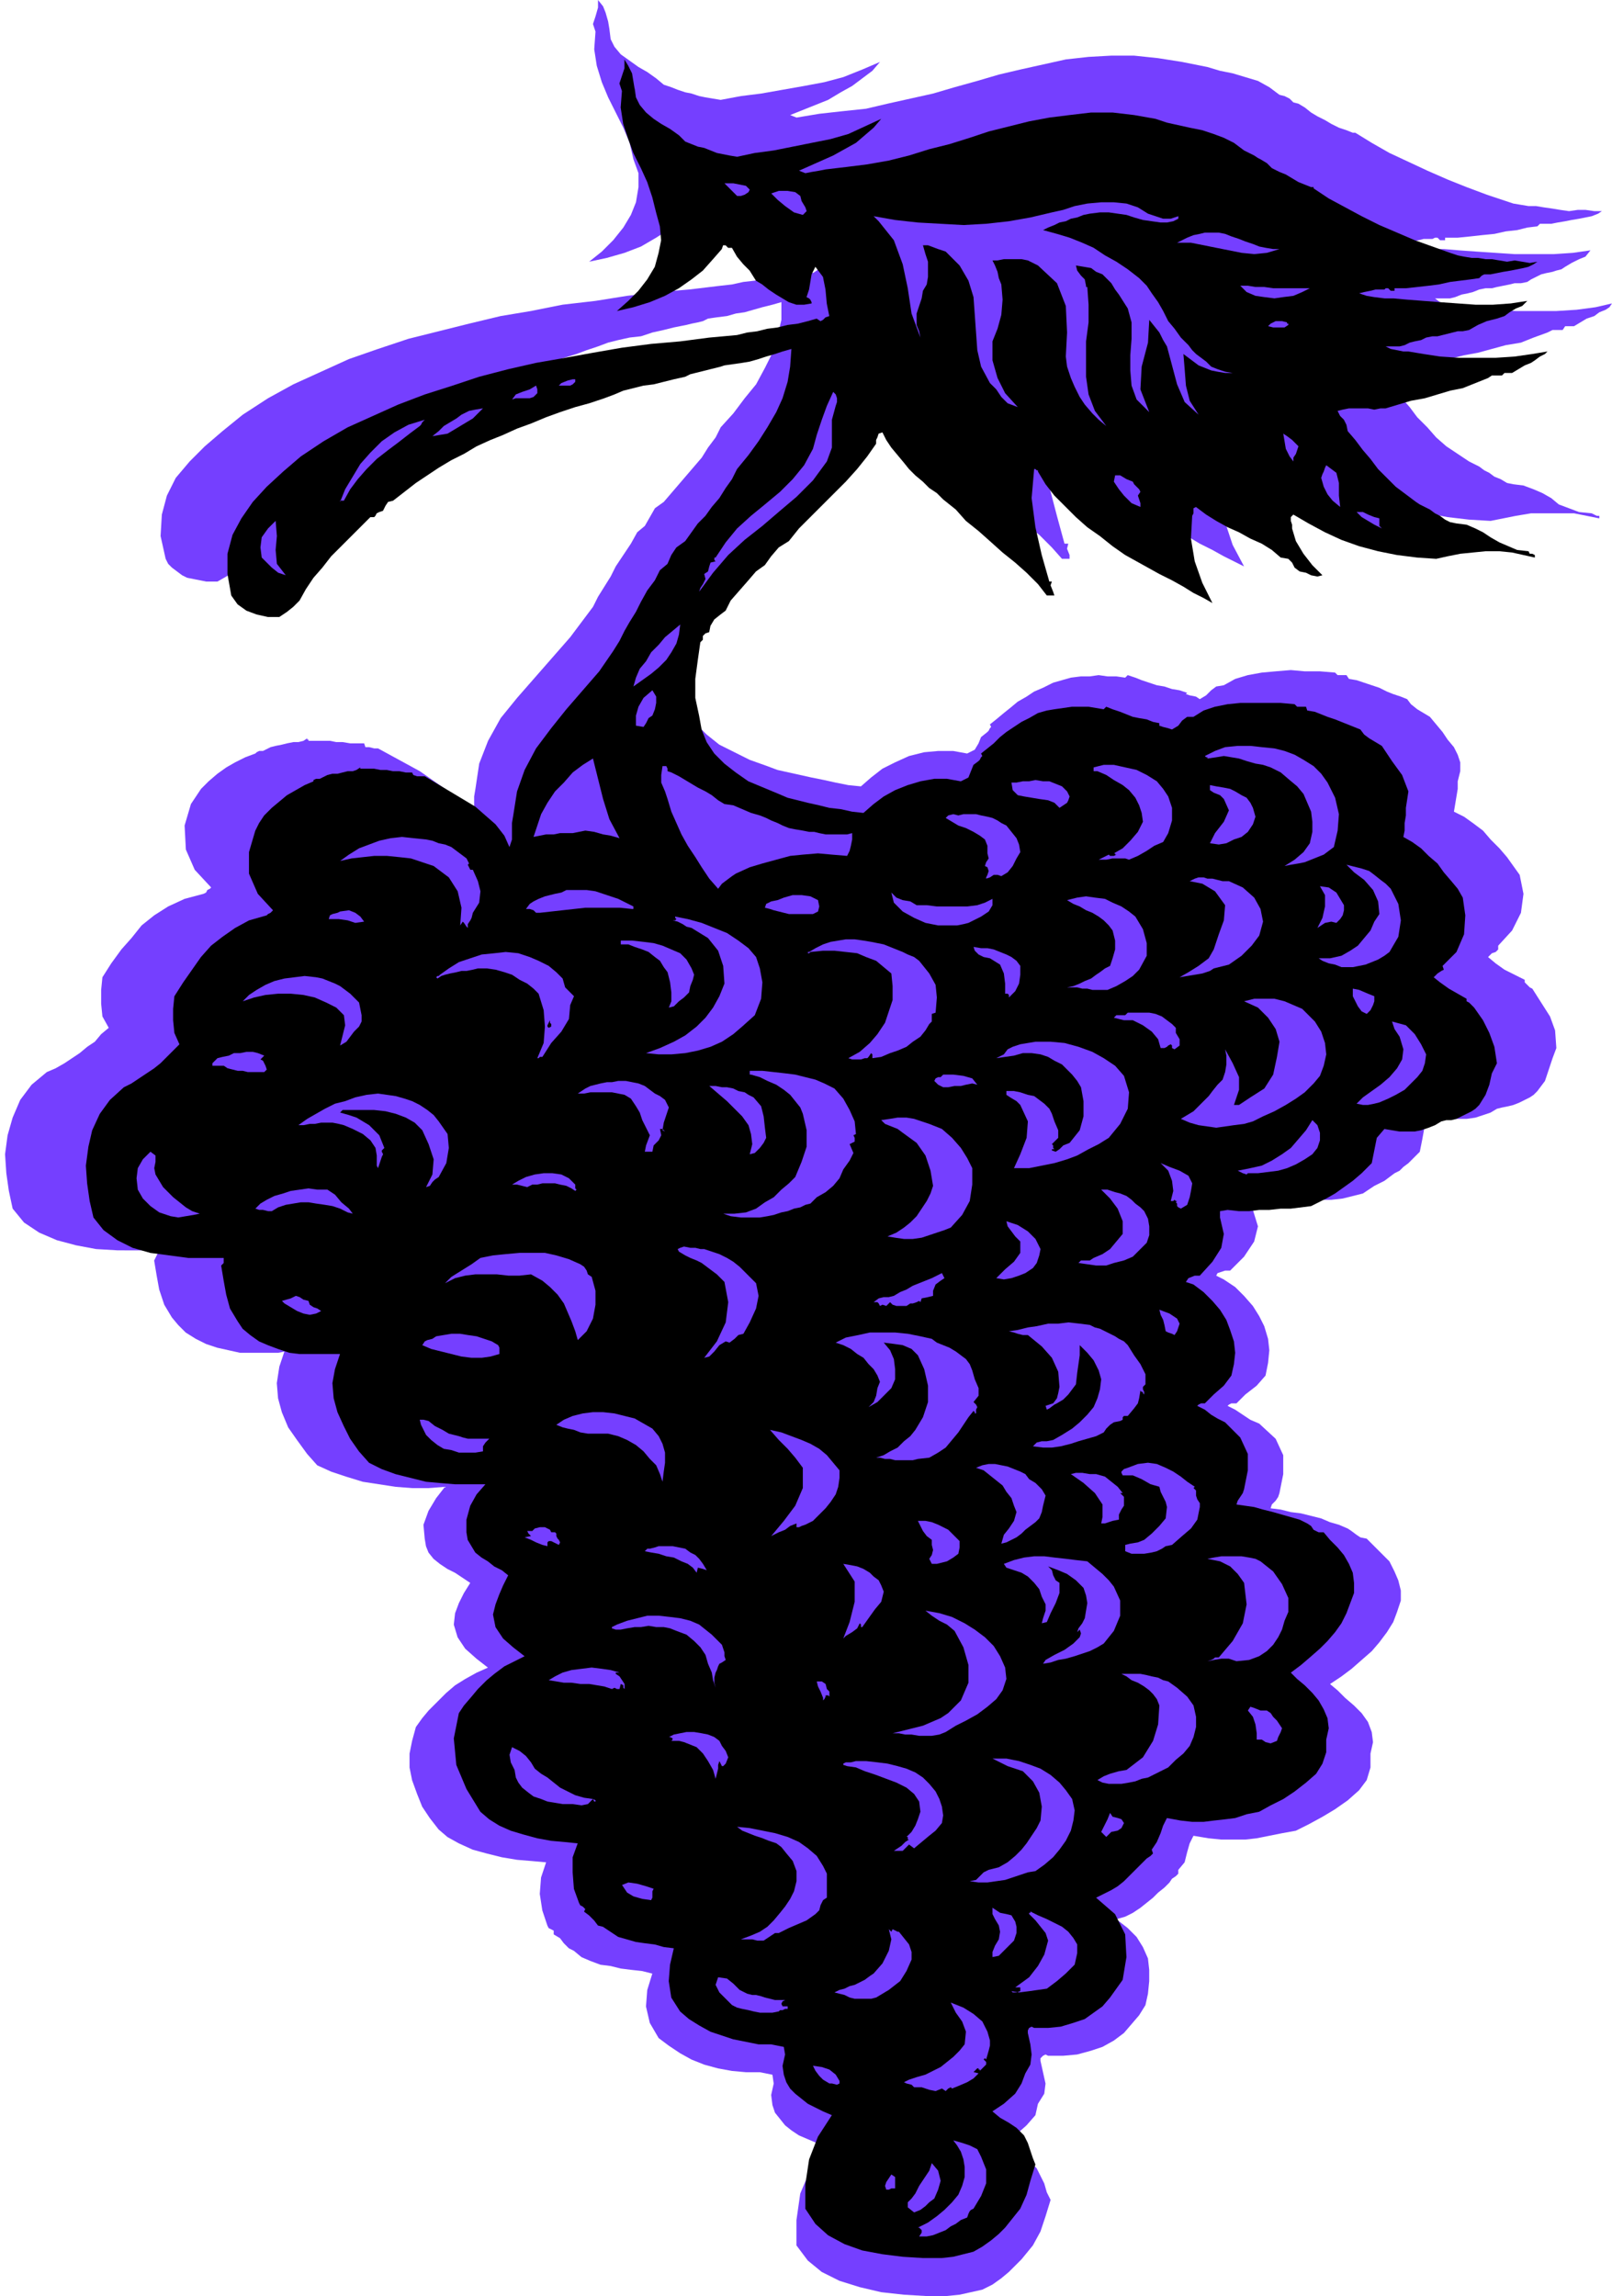
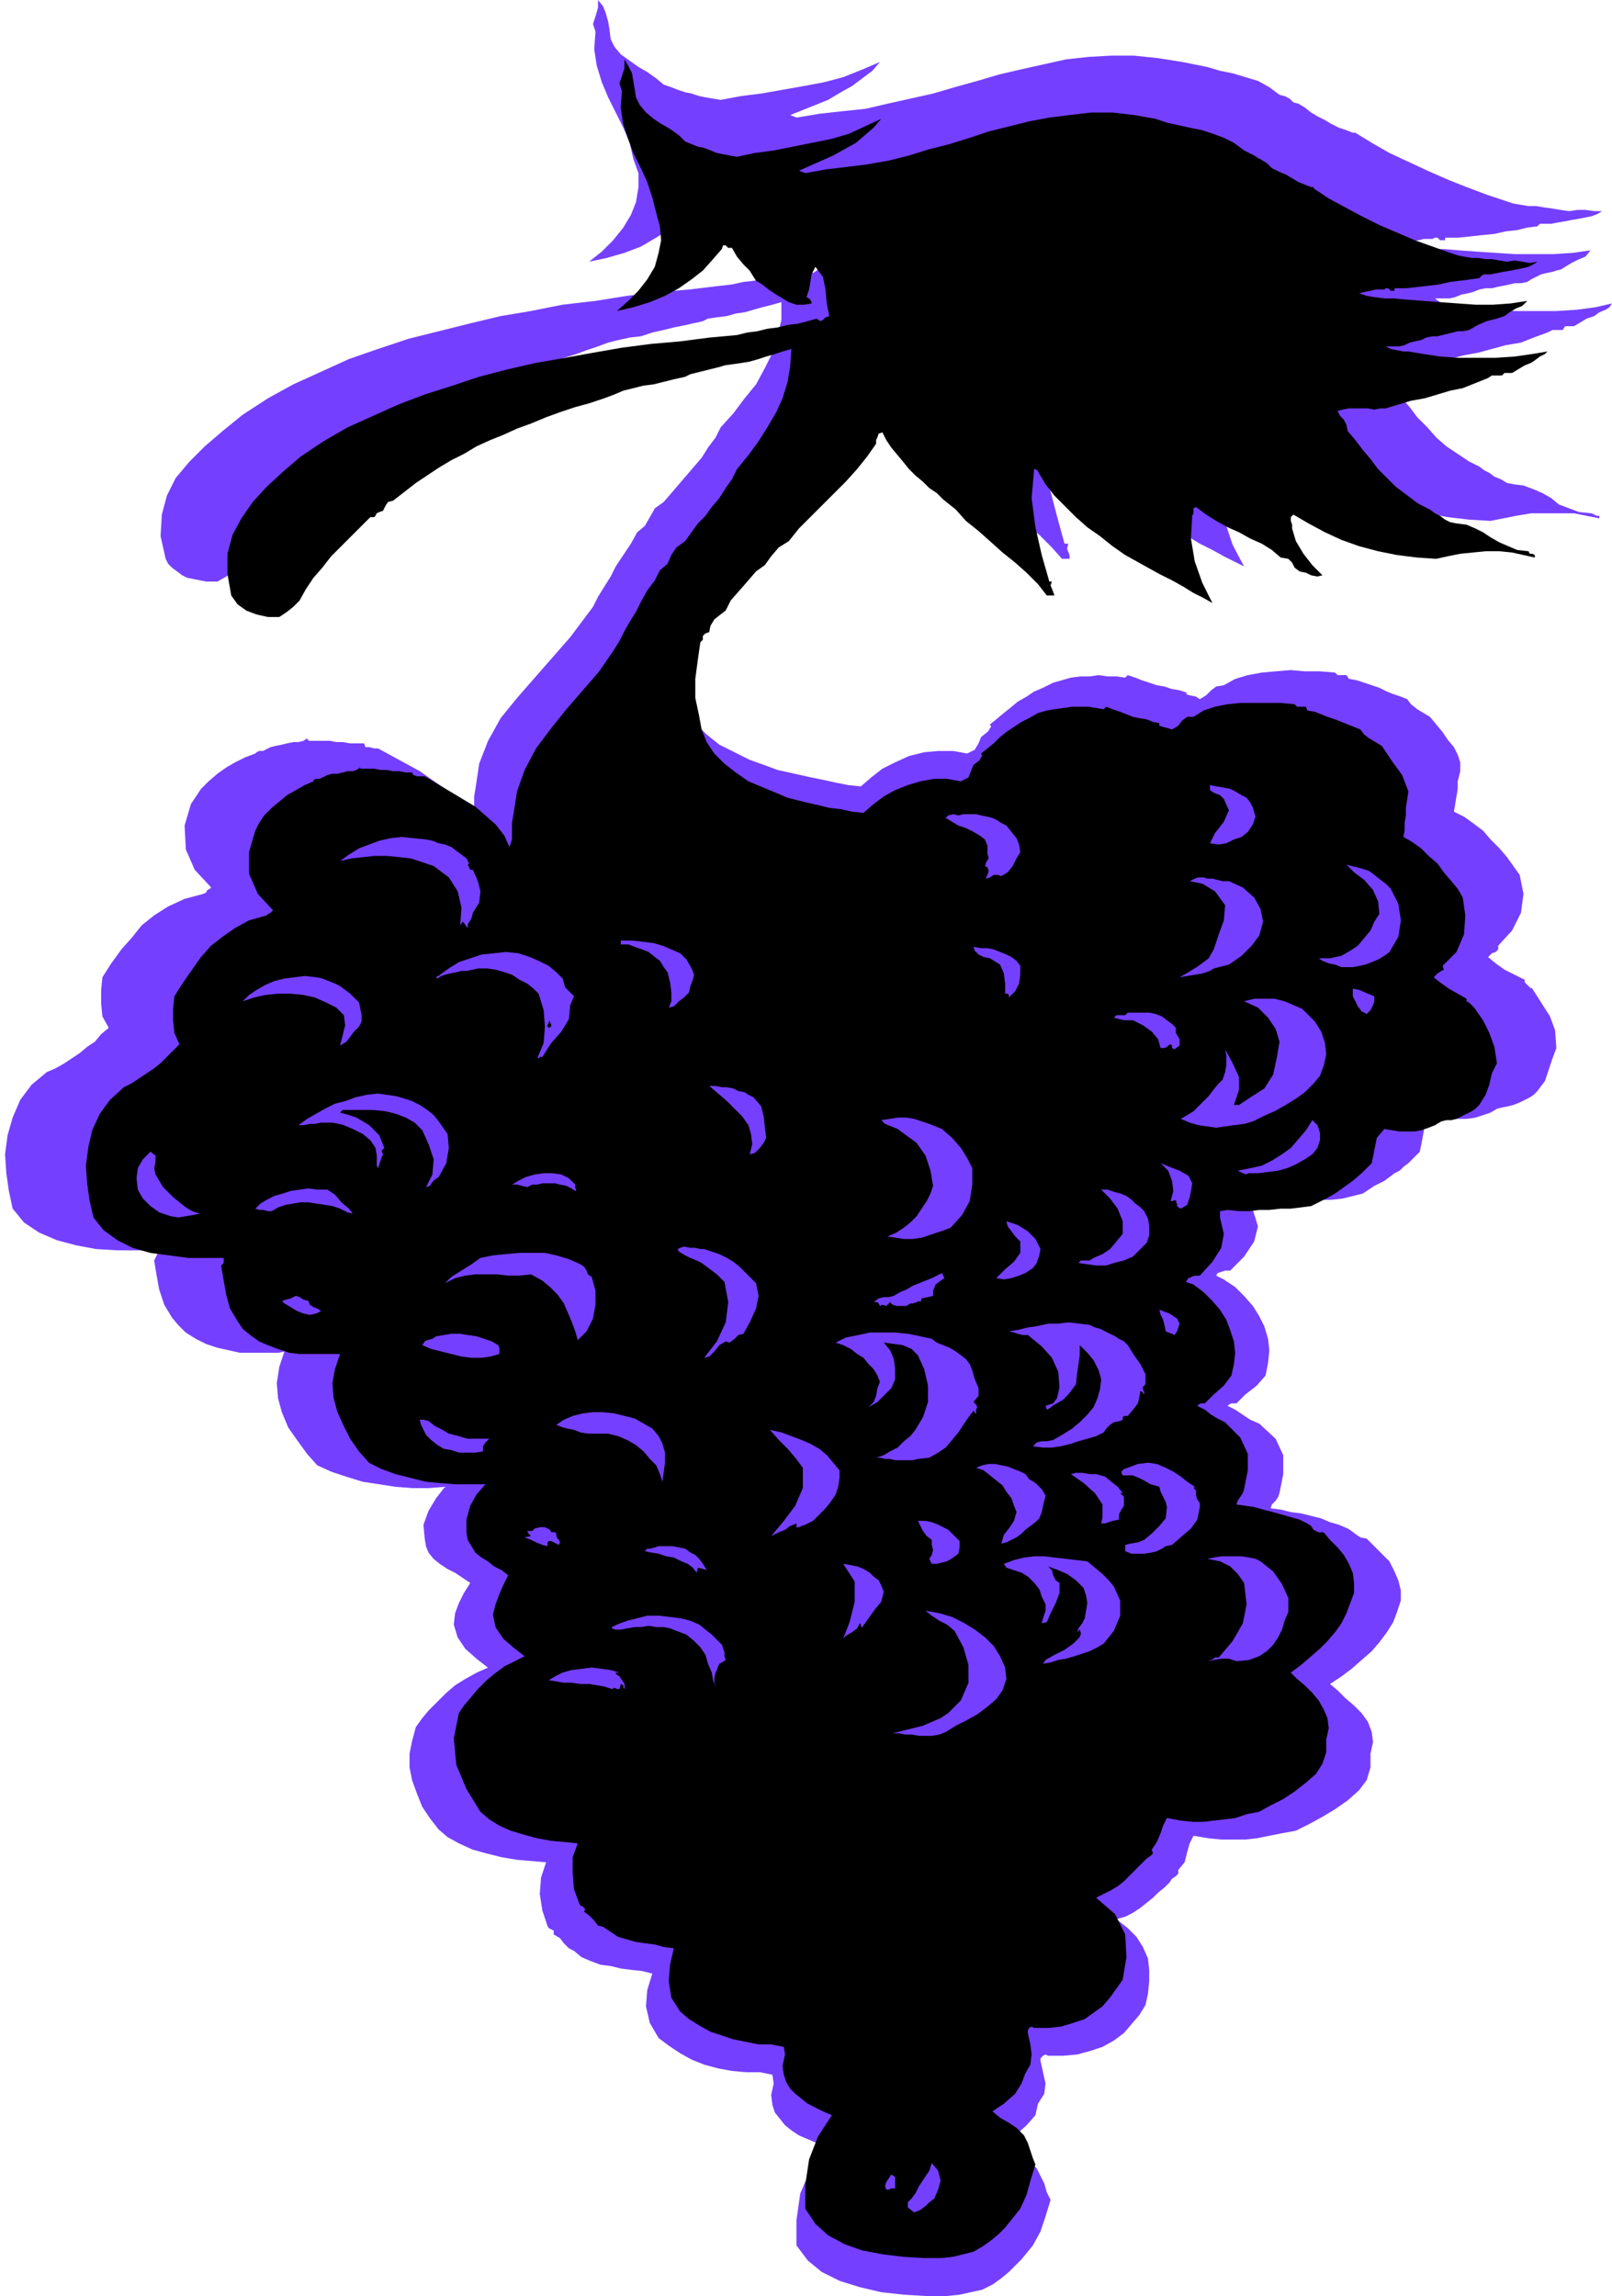
<svg xmlns="http://www.w3.org/2000/svg" width="122.4" height="1.816in" fill-rule="evenodd" stroke-linecap="round" preserveAspectRatio="none" viewBox="0 0 1275 1816">
  <style>.pen1{stroke:none}.brush2{fill:#753fff}.brush3{fill:#000}</style>
  <path d="m482 23 1 8 3 6 5 6 7 5 7 5 7 4 7 5 6 5 6 2 5 2 6 2 5 1 6 2 5 1 6 1 6 1 16-3 16-2 17-3 17-3 16-3 15-4 15-6 14-6-6 7-8 6-8 6-9 5-10 6-10 4-10 4-10 4 5 2 6-1 6-1 6-1 18-2 19-2 17-4 18-4 18-4 17-5 18-5 17-5 17-4 18-4 18-4 18-2 18-1h18l19 2 19 3 10 2 10 2 10 3 10 2 10 3 10 3 9 5 8 6 4 1 4 2 3 3 4 1 5 3 5 4 5 3 6 3 5 3 6 3 6 2 5 2h2l13 8 14 8 15 7 15 7 16 7 15 6 16 6 15 5 6 2 6 1 6 1h6l6 1 7 1 6 1 7 1 7-1h6l7 1h6l-3 2-5 2-5 1-5 1-6 1-5 1-6 1-5 1h-9l-2 2-8 1-8 2-9 1-9 2-10 1-9 1-10 1h-10v2h-4l-1-1-1-1h-2l-2 1h-7l-4 1-5 1-5 1 3 1 3 1 4 1 4 1 3 1h13l12 1 14 1 15 1 15 1h31l15-1 14-2-4 5-5 2-6 3-5 3-3 2-4 1-3 1-5 1-4 1-4 2-4 2-3 2-5 1h-5l-4 1-5 1-5 1-4 1h-5l-5 1-5 2-4 1-5 1-5 2-4 1h-12l4 3 6 1h5l4 1 14 2 15 2 16 1h32l16-1 15-2 13-3-2 3-3 2-5 2-4 3-6 2-5 3-5 3h-7l-2 3h-8l-4 2-11 4-10 4-12 2-11 3-11 3-11 2-12 3-11 3-5 1h-27l-5 1-5 1 2 4 4 3 2 4 1 5 6 8 7 8 6 8 8 8 7 8 8 7 9 6 9 6 4 2 4 2 4 3 4 2 4 3 5 2 5 3 5 1 8 1 8 3 7 3 7 4 6 5 8 3 8 3 10 1 2 1 2 1h2v2l-10-2-10-2h-34l-12 2-10 2-10 2-17-1-17-2-16-3-16-5-16-5-15-6-14-7-13-8-2 3v2l1 3v3l4 11 6 10 7 10 9 8-4 1-5-1-5-2-5-1-5-3-3-4-3-4-6-1-8-6-9-5-9-4-10-5-10-4-10-5-10-5-8-7-2 2v3l-1 2-1 19 3 18 6 18 9 17-8-4-8-4-9-5-10-5-10-6-10-5-10-5-10-5-11-8-11-7-11-9-10-8-9-9-9-9-8-10-7-10h-1l-1-1h-1l-1-1-3 25 4 23 6 23 6 22h3l-1 4 2 5v3h-6l-8-9-10-10-10-8-10-9-11-8-11-9-10-9-9-9-5-4-6-5-6-4-6-5-6-5-6-5-6-5-5-5-5-6-5-7-4-6-4-6-3 1-1 2-1 3-1 3-7 11-9 10-10 10-10 10-10 10-11 10-9 9-9 10-9 5-6 7-6 8-7 5-7 8-8 8-7 8-5 9-5 3-5 4-4 5v6h-4l-1 2-1 4-2 2-3 15-2 15 1 16 3 14 1 11 5 11 6 9 9 9 10 8 12 6 12 6 14 5 8 3 9 2 9 2 9 2 10 2 9 2 10 2 10 1 8-7 9-7 10-5 11-5 12-3 11-1h12l11 2 6-3 3-5 2-5 5-4 1-1 1-2 1-1-1-2 5-4 6-5 5-4 6-5 7-4 6-4 7-3 8-4 7-2 7-2 8-1h7l7-1 7 1h7l7 1 1-1 1-1 6 2 5 2 6 2 6 2 6 1 6 2 6 1 6 2-1 1 3 1 5 1 3 2 5-3 4-4 4-3 6-1 9-5 10-3 11-2 11-1 12-1 11 1h12l12 1 2 2h7l2 3 6 1 6 2 6 2 6 2 6 3 5 2 6 2 5 2 3 4 5 4 5 3 5 3 5 6 5 6 4 6 5 6 3 6 2 6v7l-2 8v6l-1 6-1 6-1 6 8 4 7 5 8 6 6 7 7 7 6 7 5 7 5 7 3 15-2 15-7 14-11 12v3l-2 2-3 1-3 3 6 5 7 5 8 4 8 4v2l2 2 2 2 2 1 7 11 7 11 4 11 1 14-3 8-3 9-3 9-6 8-3 3-3 2-4 2-4 2-5 2-4 1-5 1-4 1-5 3-6 2-6 2-7 1h-13l-7-1-6-1-7 7-2 11-2 10-9 9-4 3-3 3-4 2-4 3-4 3-4 2-4 2-3 2-6 4-8 2-8 2-9 1h-9l-9 1h-9l-9 1h-9l-5-1h-9l-3 1-1 2 1 4 4 13-3 12-8 12-11 11h-4l-6 2-1 2 6 3 9 6 7 7 7 8 5 8 4 8 3 10 1 9-1 10-2 10-7 8-9 7-7 7h-4l-2 1-1 1 6 3 6 4 6 4 7 3 13 12 6 13v15l-3 15-1 3-2 3-3 3-1 3 8 1 8 2 8 1 8 2 8 2 7 3 7 2 7 3 3 2 4 3 3 2 5 1 6 6 6 6 6 6 4 8 3 7 2 8v8l-3 9-3 8-5 8-6 8-6 7-8 7-8 7-8 6-9 6 6 5 6 6 7 6 6 6 5 7 3 8 1 8-2 9v11l-3 10-6 8-9 8-10 7-10 6-11 6-10 5-11 2-10 2-10 2-9 1h-19l-10-1-12-2-3 6-2 7-2 8-5 6v3l-2 2-3 2-2 3-4 4-5 4-4 4-5 4-5 4-6 4-6 3-7 2 9 7 7 7 5 8 4 9 1 9v9l-1 10-2 9-5 8-6 7-6 7-8 6-9 5-9 3-11 3-11 1h-12l-2-1-2 1-2 2v2l2 9 2 9-1 8-5 8-2 9-7 8-9 8-11 7 7 4 7 4 8 5 6 6 3 6 3 6 2 7 3 6-4 13-4 12-6 11-9 11-5 5-5 5-6 5-7 5-8 4-9 2-9 2-10 1h-17l-17-1-18-2-17-4-16-5-14-7-11-9-9-12v-20l3-21 8-19 12-18-7-3-7-3-7-3-6-4-5-4-4-5-4-5-2-6-1-8 2-9-1-7-10-2h-11l-11-1-11-2-11-3-10-4-9-5-9-6-8-6-7-12-3-13 1-13 4-13-8-2-9-1-8-1-8-2-8-1-8-3-7-3-6-5-4-2-4-4-3-4-5-3v-3l-2-1-2-1-1-2-4-12-2-13 1-13 4-12-11-1-12-1-12-2-12-3-11-3-11-5-9-5-7-6-7-9-6-9-4-10-4-11-2-10v-11l2-10 3-11 5-7 5-6 7-7 7-7 7-6 8-5 9-5 9-4-9-7-9-8-6-9-3-10 1-9 3-8 4-8 5-8-6-4-6-4-6-3-6-4-5-4-4-5-2-5-1-6-1-11 4-11 6-10 7-9-13 1h-13l-13-1-13-2-13-2-13-4-12-4-11-5-8-9-8-11-7-10-5-12-3-11-1-12 2-13 4-12-5 1h-30l-9-2-9-2-9-3-8-4-8-5-6-6-5-6-6-10-4-12-2-11-2-12 1-2 1-2 1-2v-2H93l-17-1-16-3-15-4-14-6-12-8-9-11-3-14-2-14-1-15 2-15 4-14 6-14 9-12 12-10 7-3 7-4 6-4 6-4 6-5 6-4 5-6 6-5-5-9-1-10v-11l1-10 7-11 8-11 8-9 8-10 10-8 11-7 13-6 15-4 2-1 1-2 2-1 1-1-13-14-7-16-1-19 5-17 4-6 4-6 6-6 7-6 7-5 7-4 8-4 8-3 1-1 2-1h3l2-1 4-2 4-1 5-1 4-1 5-1h4l4-1 3-2v1h1v1h17l5 1h5l6 1h11l1 3h3l4 1h3l11 6 11 6 11 6 10 7 10 7 9 8 7 8 5 10 2-6v-14l1-6 3-20 7-18 10-18 13-16 14-16 14-16 14-16 12-16 6-8 4-8 5-8 5-8 4-8 6-9 6-9 5-9 6-5 4-7 4-7 7-5 6-7 6-7 6-7 6-7 6-7 5-8 6-8 4-8 10-11 9-12 9-11 7-13 6-12 4-13 3-13v-14l-7 2-8 2-7 2-7 2-7 1-7 2-8 1-7 1-4 2-4 1-5 1-4 1-5 1-5 1-4 1-4 1-9 2-9 3-9 1-9 2-8 2-8 3-9 3-8 3-13 4-13 3-13 4-12 5-13 4-12 4-12 5-12 5-11 5-12 6-11 6-10 6-11 6-10 7-10 7-9 7-5 1-3 3-2 4-3 1-2 1-1 2-1 1h-3l-9 8-9 9-8 8-9 8-8 9-7 9-6 9-6 10-5 5-6 4-7 4h-9l-5-1-5-1-5-1-4-2-4-3-4-3-3-3-2-4-4-18 1-17 4-15 7-14 11-13 12-12 14-12 16-13 20-13 20-11 22-10 22-10 23-8 24-8 24-6 24-6 25-6 24-4 25-5 26-3 25-4 25-3 24-2 25-3 9-1 9-2 9-1 9-2 9-1 9-2 8-1 8-2 3 2 3-2 2-2 3-1-2-10-1-11-2-11-7-9-3 6-1 7-1 7-2 6 2 1 1 1 1 2v1l-7 1h-6l-7-2-5-3-6-4-6-4-5-4-6-3-6-8-5-6-6-6-5-7h-3l-2-2h-2l-1 3-8 9-9 8-11 8-11 7-12 7-13 5-14 4-14 3 10-8 9-9 8-10 6-10 4-10 2-12v-11l-4-11-3-13-5-12-6-12-6-12-5-12-4-13-2-13 1-14-2-6 2-6 2-7V0l4 5 2 5 2 7 1 6z" class="pen1 brush2" />
  <path d="m502 70 1 7 3 6 5 6 6 5 6 4 7 4 7 5 5 5 5 2 5 2 5 1 5 2 5 2 5 1 5 1 6 1 14-3 15-2 15-3 15-3 15-3 14-4 13-6 13-6-6 7-7 6-7 6-9 5-9 5-9 4-9 4-9 4 5 2 5-1 6-1 5-1 17-2 16-2 17-3 16-4 16-5 16-4 16-5 15-5 16-4 16-4 16-3 16-2 17-2h17l17 2 17 3 9 3 9 2 9 2 10 2 9 3 8 3 8 4 8 6 4 2 4 2 3 2 2 1 5 3 4 4 6 3 5 2 5 3 5 3 5 2 5 2h2v1l12 8 13 7 13 7 14 7 14 6 14 6 14 5 14 5 6 2 5 1 6 1h5l6 1h5l6 1 6 1 6-1 6 1 6 1 6-1-3 2-4 2-4 1-5 1-5 1-6 1-5 1-5 1h-5l-2 1-2 2-7 1-8 1-8 1-9 2-8 1-9 1-9 1h-9v2h-3l-1-1-1-1h-2l-1 1h-7l-4 1-5 1-4 1 6 2 6 1 8 1h7l11 1 13 1 13 1 14 1 14 1h14l14-1 13-2-4 4-5 2-5 3-4 3-6 2-8 2-7 3-7 4-5 1h-4l-4 1-4 1-4 1-4 1h-4l-5 1-4 2-5 1-4 1-4 2-4 1h-11l4 2 5 1 5 1h4l12 2 13 2 15 1h29l15-1 14-2 12-2-2 2-4 2-4 3-3 2-5 2-5 3-5 3h-6l-2 2h-8l-3 2-10 4-10 4-10 2-10 3-10 3-11 2-10 3-10 3h-4l-5 1-5-1h-15l-5 1-4 1 2 4 3 3 2 4 1 5 6 7 6 8 6 7 6 8 7 7 7 7 8 6 8 6 3 2 4 2 4 2 4 3 4 2 4 3 4 2 5 1 8 1 7 3 6 3 6 4 7 4 7 3 7 3 9 1 1 2h2l2 1v2l-9-2-9-2-10-1h-11l-10 1-10 1-10 2-9 2-15-1-16-2-15-3-15-4-14-5-13-6-13-7-12-7-2 2v3l1 3v3l3 10 6 10 7 9 8 8-4 1-5-1-4-2-5-1-4-3-2-4-3-3-6-1-7-6-8-5-9-4-9-5-9-4-9-5-8-5-8-6-2 1v4l-1 2-1 18 3 18 6 17 8 16-7-4-8-4-8-5-9-5-10-5-9-5-9-5-9-5-10-7-10-8-10-7-9-8-9-9-8-8-7-9-6-10v-1h-1l-1-1h-1l-2 23 3 23 5 22 6 21h2l-1 3 2 5 1 3h-6l-7-9-9-9-9-8-10-8-10-9-9-8-10-8-8-9-5-4-5-4-5-5-6-4-5-5-6-5-5-5-4-5-5-6-5-6-4-6-3-6-3 1-1 3-1 2v3l-7 10-8 10-9 10-9 9-10 10-9 9-9 9-8 10-8 5-6 7-5 7-7 5-6 7-7 8-7 8-4 8-4 3-5 4-3 5-1 5-3 1-2 2v3l-2 2-2 14-2 15v15l3 14 2 11 4 10 6 9 8 8 9 7 10 7 12 5 12 5 7 3 8 2 8 2 9 2 8 2 9 1 9 2 9 1 8-7 8-6 9-5 10-4 10-3 11-2h10l11 2 6-3 2-5 2-5 4-3 1-1 1-2 1-1-1-2 5-4 5-4 5-5 5-4 6-4 6-4 6-3 7-4 7-2 6-1 7-1 7-1h13l6 1 6 1 1-1 1-1 5 2 6 2 5 2 5 2 5 1 6 1 5 2 5 1v2l3 1 4 1 3 1 5-3 3-4 4-3h5l8-5 9-3 10-2 10-1h32l11 1 2 2h7l1 3 6 1 5 2 5 2 6 2 5 2 5 2 5 2 5 2 3 4 4 3 5 3 5 3 8 12 8 11 5 13-2 13v6l-1 6v6l-1 5 7 4 7 5 6 6 7 6 5 7 6 7 5 6 4 7 2 14-1 15-6 14-11 11 1 3-2 1-3 2-3 3 5 4 7 5 7 4 7 4v2l2 1 2 2 2 2 7 10 5 10 4 11 2 13-4 8-2 9-3 8-5 8-3 3-3 2-4 2-4 2-4 2-4 1h-4l-4 1-5 3-5 2-6 2-5 1h-12l-6-1-6-1-6 7-2 10-2 10-8 8-7 6-7 5-7 5-7 4-6 3-6 3-8 1-8 1h-8l-9 1h-8l-8 1h-8l-9-1-6 1v5l3 13-2 11-7 11-10 11h-4l-5 2-2 3 6 2 8 6 7 7 6 7 5 8 3 8 3 9 1 9-1 9-2 9-6 8-8 7-7 7h-3l-2 1-1 1 6 3 5 4 5 3 6 3 12 12 6 13v13l-3 15-1 3-2 3-2 3-1 3 7 1 7 1 7 2 8 2 7 2 7 2 7 2 6 3 3 2 2 3 4 2h4l5 6 6 6 5 6 4 7 3 7 1 8v8l-3 8-3 8-4 8-5 7-6 7-6 6-8 7-7 6-8 6 5 5 6 5 6 6 5 6 4 7 3 7 1 8-2 9v10l-3 9-5 8-8 7-9 7-9 6-10 5-9 5-10 2-9 3-8 1-9 1-8 1h-9l-9-1-11-2-3 6-2 6-3 7-4 6 1 3-2 2-3 2-2 2-4 4-4 4-4 4-4 4-5 4-5 3-6 3-6 3 15 13 8 16 1 18-3 18-5 7-5 7-6 7-7 5-7 5-9 3-10 3-10 1h-11l-2-1-2 1-1 2v2l2 9 1 8-1 8-4 7-3 8-5 8-9 8-9 6 6 5 7 4 6 4 6 6 3 6 2 6 2 6 2 5-4 13-3 11-5 11-8 10-4 5-5 5-6 5-7 5-7 4-8 2-8 2-9 1h-15l-16-1-16-2-16-3-14-5-13-7-10-9-8-12v-19l3-20 7-18 11-17-7-3-6-3-6-3-5-4-5-4-4-4-3-5-2-6-1-7 2-9-1-6-10-2h-10l-10-2-10-2-9-3-9-3-9-5-8-5-7-6-7-11-2-13 1-13 3-13-8-1-7-2-8-1-7-1-7-2-7-2-6-4-6-4-4-1-3-4-4-4-4-3 1-2-2-2-2-1-1-2-4-11-1-13v-12l4-11-10-1-11-1-11-2-11-3-10-3-9-4-8-5-7-6-11-18-8-19-2-21 4-20 4-6 6-7 5-6 7-7 6-5 8-6 8-4 8-4-9-7-8-7-6-9-2-10 2-8 3-8 3-7 4-8-5-4-6-3-5-4-5-3-5-4-3-5-3-5-1-6v-10l3-11 5-9 7-8h-24l-12-1-11-1-12-3-12-3-11-4-10-5-8-9-7-10-5-10-5-11-3-11-1-12 2-11 4-12h-32l-8-1-9-3-8-3-7-3-7-5-6-5-4-6-6-10-3-11-2-11-2-12 1-1 1-1v-4h-28l-15-2-15-2-14-4-12-6-11-8-8-10-3-13-2-14-1-14 2-15 3-13 6-13 8-11 11-10 6-3 6-4 6-4 6-4 5-4 5-5 5-5 5-5-4-9-1-10v-9l1-10 7-11 7-10 7-10 8-9 9-7 10-7 11-6 14-4 1-1 2-1 1-1 1-1-12-13-7-16v-17l5-17 3-6 4-6 6-6 6-5 6-5 7-4 7-4 7-3v-1l2-1h3l2-1 4-2 4-1h4l4-1 4-1h4l3-1 3-2v1h11l5 1h5l5 1h5l5 1h5l1 2 3 1h6l10 6 10 6 10 6 10 6 8 7 8 7 7 9 4 9 2-6v-13l1-6 3-19 6-17 9-17 12-16 12-15 13-15 13-15 11-16 5-8 4-8 4-7 5-8 4-8 5-9 6-8 4-8 6-5 3-7 4-6 7-5 5-7 5-7 6-6 5-7 6-7 5-8 5-7 4-8 9-11 8-11 7-11 7-12 5-11 4-13 2-12 1-14-7 2-6 2-7 2-6 2-7 2-6 1-7 1-7 1-3 1-4 1-4 1-4 1-4 1-4 1-4 1-4 2-9 2-8 2-8 2-8 1-8 2-8 2-7 3-8 3-12 4-11 3-12 4-11 4-12 5-11 4-11 5-10 4-11 5-10 6-10 5-10 6-9 6-9 6-9 7-9 7-4 1-2 3-2 4-3 1-2 1-1 2-1 1h-3l-8 8-8 8-8 8-7 7-7 9-7 8-6 9-5 9-5 5-5 4-6 4h-9l-9-2-8-3-7-5-5-7-3-17v-16l4-15 7-13 9-13 11-12 13-12 14-12 18-12 19-11 20-9 20-9 21-8 22-7 21-7 23-6 22-5 23-4 22-4 23-4 23-3 23-2 23-3 22-2 8-2 8-1 8-2 8-1 8-2 8-1 8-2 7-2 3 2 2-1 2-2 3-1-2-10-1-11-2-10-6-8-3 6-1 6-1 6-2 6 2 1 1 1 1 2v1l-6 1h-6l-6-2-5-3-5-3-6-4-5-4-5-3-5-8-5-5-5-6-4-7h-3l-2-2h-2l-1 3-7 8-8 9-9 7-10 7-11 6-12 5-13 4-13 3 9-8 8-8 7-9 6-10 3-11 2-10-1-11-3-11-3-12-4-12-5-11-6-12-4-11-4-12-2-13 1-13-2-6 2-6 2-6v-7l3 5 3 6 1 6 1 6z" class="pen1 brush3" />
-   <path d="M920 173h6l3-1 3-1v2l-4 2-5 1h-5l-7-1-7-1-7-2-6-2-7-1-7-1h-7l-8 1-5 1-5 2-5 1-4 2-5 1-4 2-5 2-4 2 11 3 10 3 10 4 9 4 9 6 9 5 9 6 9 7 6 6 4 6 5 7 4 7 4 8 5 6 5 7 6 6 3 4 3 3 4 3 4 3 4 4 5 2 6 2 6 1h-6l-6-1-5-1-5-2-5-2-4-3-4-3-4-3 1 12 1 13 3 12 7 11-11-10-6-14-4-15-4-15-3-5-3-6-4-5-4-5-1 18-5 19-1 18 7 18-10-10-4-11-1-12v-12l1-13v-13l-3-11-7-11-3-4-3-5-3-3-4-4-5-2-4-3-6-1-6-1 1 4 3 4 3 3 1 5v1h1l1 14v14l-2 15v28l2 14 5 13 9 12-6-5-5-5-6-7-4-6-4-8-3-7-3-9-1-8 1-19-1-21-7-18-15-14-4-2-4-2-5-1h-14l-5 1h-4l2 4 2 5 1 5 2 5 1 12-1 12-3 11-4 10v15l4 14 6 12 10 11-8-3-5-5-4-6-5-5-7-13-3-13-1-14-1-14-1-14-4-13-7-12-11-11-6-2-8-3h-4l2 7 2 6v12l-1 6-3 5-1 6-2 6-2 6v9l2 5 1 5-7-19-3-20-4-19-7-19-4-5-4-5-4-5-4-4 17 3 18 2 18 1 18 1 18-1 18-2 17-3 17-4 9-2 9-3 10-2 11-1h10l10 1 9 3 8 5 3 1 3 1 3 1 3 1zm-327-23-1 2-3 2-3 1h-3l-3-3-2-2-3-3-2-2h7l5 1 5 1 3 3zm40 5 1 4 3 5 1 3-3 3-7-2-7-5-6-5-5-5 6-2h7l6 1 4 3z" class="pen1 brush2" />
-   <path d="m1012 197-10 3-10 1-10-1-10-2-10-2-10-2-10-2h-11l4-2 4-2 5-2 5-1 4-1h11l5 1 5 2 6 2 5 2 6 2 5 2 5 1 6 1h5zm24 31-6 3-7 3-8 1-7 1-8-1-7-1-7-3-5-5h6l6 1h7l7 1h29zm-17 29-3 2h-9l-4-1 2-2 4-2h5l4 1v1h1v1zm-564 44v1l-2 2-2 1h-9l2-2 5-2 4-1h2v1zm-36 14h-11l-3 1 3-4 5-2 6-2 5-3 1 3v3l-3 3-3 1zm242 6-3 11v22l-4 11-11 15-13 13-13 11-14 12-14 11-13 12-12 14-11 15 1-3 2-3 2-4-1-4 3-2 1-4 1-3 4-1-1-1v-3 1h1l8-12 9-11 11-10 11-9 12-10 10-10 9-11 7-13 3-11 4-12 4-11 5-11 2 2 1 3v3l-1 3zm-279 2-4 4-4 4-5 3-5 3-5 3-5 3-6 1-6 1 5-4 4-4 5-3 5-3 4-3 6-3 5-1 6-1zm-50 14-8 6-9 7-8 6-9 7-8 8-7 8-6 8-5 9h-3v1l4-10 6-10 6-10 8-9 9-9 10-7 11-6 13-4-1 1-1 1-1 2-1 1zm695 16-1 3-1 3-2 3v3l-3-4-3-6-1-6-1-6 3 2 4 3 3 3 2 2zm33 48-6-5-4-5-3-6-2-7 1-3 1-2 1-3 1-2 8 6 2 8v10l1 9zm-158-12-2 3 1 3 1 3v3l-7-3-6-6-4-5-4-6 1-5h4l5 3 5 2 1 2 2 2 2 2 1 2zm189 21v6l2 2-6-3-5-3-5-3-4-4h5l4 2 5 2 4 1zm-873 2 1 12-1 11 1 11 7 9-6-2-5-4-4-4-4-4-1-8 1-8 5-7 6-6zm283 131 2-7 3-7 5-6 4-7 6-6 5-6 6-5 6-5-1 8-2 7-4 7-4 6-6 6-6 5-7 5-7 5zm15 23-3 2-2 4-2 3-6-1v-8l2-7 4-7 7-6 3 5v5l-1 5-2 5zm534 53 6 12 3 13-1 13-3 13-4 3-4 3-5 2-5 2-5 2-5 1-6 1-5 1 8-5 7-6 5-7 2-9v-8l-1-8-3-7-3-7-5-6-6-5-7-6-8-4-6-2-6-1-7-2-6-2-6-1-6-1-6 1-7 1v-1h-1l-1-1 8-4 8-3 10-1h10l9 1 10 1 8 2 8 3 7 4 8 5 6 6 5 7zm-560 44-7-2-6-1-7-2-7-1-5 1-5 1h-10l-5 1h-6l-5 1-5 1 3-9 3-9 5-9 6-9 7-7 7-8 8-6 8-5 4 16 4 16 5 16 8 15zm434-33 3 9v10l-3 10-4 7-7 3-6 4-7 4-7 3-3-1h-10l-5 1h-6l2-1 6-3 1 1h3l2-1h-1v-1h-1l7-4 6-6 6-7 4-8-1-7-2-6-3-6-5-6-5-4-7-4-6-4-7-3h-3v-3l8-2h8l9 2 9 2 8 4 8 5 5 6 4 6zm-393-19 6 3 5 3 5 3 5 3 6 3 5 3 5 4 5 3 7 1 7 3 7 3 7 2 5 2 4 2 5 2 4 2 5 2 5 1 6 1 5 1h4l4 1 5 1h17l4-1v5l-1 5-1 4-2 4-12-1-11-1-12 1-10 1-11 3-11 3-10 3-11 5-3 2-4 3-4 3-3 4-7-8-6-9-5-8-6-9-5-9-4-9-4-9-3-10-2-6-3-7v-6l1-7h3l1 2v2l3 1zm315 19-1 3-1 2-3 2-3 2-4-4-5-2-7-1-6-1-6-1-5-1-4-4-1-6h4l5-1h5l5-1 6 1h5l5 2 5 2 2 2 2 2 1 2 1 2z" class="pen1 brush2" />
  <path d="m991 639 2 7-2 6-4 6-5 4-6 2-6 3-6 1-7-1 4-8 7-9 4-9-4-9-3-3-5-2-3-2v-4l5 1 6 1 5 1 4 2 5 3 4 2 3 4 2 4zm-195 14 4 5 4 5 2 5 1 6-3 5-3 6-4 5-5 3-3-1h-3l-3 2-3 1v-1l1-2 1-3-1-3-2-1 1-3 2-3-1-4v-6l-2-5-4-3-5-3-6-3-6-2-5-3-5-3 2-2 4-1 4 1 4-1h10l4 1 5 1 4 1 4 2 3 2 4 2zm-425 30-1 1 1 2 1 2h2l4 9 2 8-1 9-5 8-1 4-1 2-2 3v3l-1-1-2-3-1-1-2 3 1-14-3-13-7-11-12-9-9-3-9-3-9-1-10-1h-10l-9 1-9 1-9 2 7-5 8-5 8-3 8-3 9-2 9-1 9 1 10 1 5 1 5 2 5 1 5 2 4 3 4 3 4 3 2 4zm729 20 6 12 2 13-2 13-7 12-4 3-5 3-5 2-5 2-5 1-5 1h-9l-5-2-5-1-5-2-3-2h9l9-2 7-4 6-4 5-6 5-6 3-7 4-6-1-10-4-9-7-8-8-6-6-6 4 1 8 2 6 2 4 3 5 4 4 3 4 4zm-128-6 11 5 9 8 5 9 2 10-3 11-6 8-8 8-10 7-4 1-4 1-4 1-3 2-6 2-6 1-6 1-6 1 7-4 8-5 8-6 4-7 4-12 4-11 1-12-8-11-5-3-5-3-5-1-5-1 4-2 3-1h4l3 1h4l4 1 4 1h5z" class="pen1 brush2" />
-   <path d="M1063 716v4l-1 4-2 3-3 3-4-1-5 1-3 2-3 2 4-8 2-9v-9l-4-7 7 1 6 4 3 5 3 5zm-562 1v2h-1l-10-1h-27l-9 1-9 1-9 1-9 1h-3l-2-2-3-1h-3l3-4 3-2 4-2 5-2 4-1 4-1 5-1 4-2h16l7 1 6 2 6 2 6 2 6 3 6 3zm224-1h8l8 1h24l8-1 6-2 6-3v5l-3 5-6 4-6 3-4 2-4 1-5 1h-15l-5-1-5-1-9-4-9-5-7-7-2-8 4 4 5 2 6 1 5 3zm-78-4 1 5-1 4-4 2h-19l-4-1-4-1-4-1-3-1-4-1 1-3 4-2 5-1 5-2 7-2h7l7 1 6 3zm251 13 6 10 3 11v10l-6 11-5 5-6 4-7 4-7 3h-12l-4-1h-4l-4-1h-8l5-1 5-2 4-2 5-2 4-3 3-2 4-3 4-2 2-6 2-7v-7l-2-8-3-4-4-4-4-3-5-3-5-2-5-3-5-2-5-3 8-2 7-1 7 1 8 1 6 3 7 3 6 4 5 4zm-610 4-7 1-6-2-7-1h-8l1-3 2-1 4-1 2-1 7-1 5 2 4 3 3 4zm313 37 2 11-1 13-5 13-10 9-7 6-9 6-9 4-10 3-10 2-11 1h-10l-10-1 11-4 11-5 9-5 9-7 7-7 6-8 5-9 4-10-1-14-4-12-8-10-13-8-4-1-3-2-4-2-4-1h2l1-1-1-1v-1l10 2 11 3 10 4 10 4 9 6 8 6 6 7 3 9zm126-6 8 10 5 9 1 10-1 12-3 1v6l-2 2-3 5-4 5-6 4-5 4-7 3-6 2-7 3-7 1v-3l-1-1-2 3-1 1h-2l-3 1h-7l-3-1 9-5 8-7 6-7 6-9 3-9 3-9v-11l-1-10-6-5-6-5-8-3-7-3-9-1-9-1h-9l-10 1-1 1h-1v-1h1l5-3 6-3 6-2 6-1 6-1h7l7 1 6 1 5 1 5 1 5 2 5 2 5 2 4 2 5 2 4 3z" class="pen1 brush2" />
  <path d="m547 766 2 5-1 4-2 5-1 5-4 4-4 3-4 4-4 1 2-5v-7l-1-8-2-8-3-4-3-5-4-3-5-4-5-2-6-2-5-2h-6v-3h9l9 1 8 1 7 2 7 3 7 3 5 5 4 7zm260-2v7l-1 7-3 6-5 5v-2l-1-1h-2v-8l-1-8-3-7-8-5-5-1-4-2-3-3-1-3 6 1h5l5 1 5 2 5 2 4 2 4 3 3 4zm-362 10 2 7 4 4 3 3-3 7-1 11-6 10-8 9-7 11h-2l-1 1h-1l5-12 1-13-1-13-4-13-4-4-5-4-6-3-6-4-6-2-7-2-7-1h-7l-4 1-5 1h-4l-4 1-5 1-4 1-3 1-3 2-1-1 1-1h1l1-1 7-5 8-5 9-3 9-3 10-1 9-1 10 1 9 3 7 3 8 4 6 5 5 5zm-161 19 1 5 1 5v5l-2 4-4 4-3 4-3 4-5 3 2-8 2-8-1-8-6-6-8-4-9-4-9-2-10-1h-10l-10 1-9 2-9 3 5-5 6-4 7-4 7-3 8-2 8-1 8-1 9 1 5 1 5 2 5 2 4 2 4 3 4 3 4 4 3 3zm803-5v4l-1 3-2 4-3 3-4-2-3-4-2-4-2-4v-6l5 1 7 3 5 2zm-47 20 5 8 3 9 1 9-2 9-3 8-5 6-7 7-7 5-8 5-9 5-9 4-8 4-7 2-8 1-7 1-7 1-7-1-7-1-7-2-7-3 5-3 5-3 4-4 4-4 4-4 3-4 4-5 4-4 2-6 1-6v-7l-1-5 6 11 5 11v10l-4 12h4l3-2 3-2 3-2 11-7 7-11 3-14 2-12-3-10-6-9-8-8-11-5 8-2h16l8 2 7 3 7 3 5 5 5 5zm-110 5v4l3 5v5l-4 3-2-1v-2l-1-1-2 1-1 1-2 1h-3l-2-7-5-6-7-5-8-4h-7l-4-1-4-1 2-2h7l2-2h17l5 1 5 2 4 3 4 3 3 3z" class="pen1 brush2" />
  <path d="m434 813-1-1v-1l1-2 1-2v2l1 1v2l-2 1z" class="pen1 brush3" />
-   <path d="m1128 834-1 7-2 6-4 5-5 5-5 5-7 4-6 3-7 3-4 1-5 1h-4l-5-1 5-5 7-5 7-5 7-6 6-7 4-7 1-8-3-10-2-3-2-3-1-3-1-3 11 3 7 7 5 8 4 8zm-239 17 4 13-1 13-6 12-9 11-8 5-8 4-9 5-8 3-10 3-10 2-10 2h-12l5-11 5-13 1-13-6-13-3-3-5-3-3-2v-3h6l5 1 6 2 5 1 4 3 4 3 4 4 2 4 2 6 3 7v6l-5 5 1 1v2l1 1h-2v1l3 1 3-2 3-3 5-2 8-10 3-11v-12l-2-11-3-5-4-5-4-4-4-4-6-3-5-3-6-2-7-1h-7l-7 2-7 1-7 1 6-3 3-4 4-2 6-2 12-2h12l11 1 11 3 11 4 9 5 9 6 7 8zm-680-16-1 1-1 1-1 1 2 1 1 2 1 2 1 3-2 2h-13l-4-1h-4l-4-1-4-1-3-2h-9v-2l4-4 4-1 5-1 4-2h5l5-1h5l4 1 5 2zm451 26 7 8 5 9 4 9 1 10-2 1 1 2v3l-4 2 3 7-3 6-5 7-3 7-5 6-6 5-7 4-5 5-4 1-4 2-5 1-5 2-5 1-6 2-5 1-6 1h-15l-8-1-6-2h9l9-1 8-3 7-5 7-4 6-6 6-5 5-5 5-12 4-12v-13l-3-13-2-5-4-5-4-5-5-4-6-4-7-3-6-3-7-2h-1v-3h10l9 1 9 1 8 1 8 2 8 2 7 3 8 4zm113-3-4-1-5 1-4 1h-5l-5 1h-4l-4-2-3-3 1-2 2-1h2l2-2h8l8 1 7 2 4 5zm-247 12 3 6-2 6-2 6-1 6 2 1-1-1-1-1h-2l1 5-2 4-4 4-1 5h-6l1-5 3-8-3-6-3-6-2-6-3-5-4-6-5-3-5-1-5-1h-17l-5 1h-5l3-2 3-2 4-2 4-1 4-1 5-1h4l5-1h6l5 1 5 1 5 2 4 3 4 3 4 2 4 3z" class="pen1 brush2" />
  <path d="m596 868 6 7 2 8 1 9 1 8-2 4-3 4-4 4-4 1 2-8-1-8-2-7-5-7-6-6-6-6-7-6-7-6h5l5 1h4l5 1 4 2 5 1 3 2 4 2zm-249 19 7 10 1 11-2 12-6 11-3 2-2 2-2 3-3 1 5-10 1-12-4-12-5-11-6-6-7-4-8-3-8-2-9-1h-25l-1 1-1 1 7 2 6 2 5 3 5 3 4 4 4 4 2 5 2 5-2 2v1l1 2-1 2-3 9-1-2v-8l-1-6-4-6-6-5-8-4-7-3-4-1-5-1h-9l-5 1h-4l-5 1h-4l7-5 7-4 7-4 8-4 8-2 8-3 9-2 9-1 7 1 7 1 7 2 6 2 6 3 6 4 5 4 4 5zm422 37v13l-2 13-6 11-9 10-5 2-6 2-6 2-6 2-7 1h-7l-7-1-6-1 7-3 6-4 5-4 5-5 4-6 4-6 3-6 2-6-2-12-4-12-7-10-11-8-4-3-5-2-5-2-3-3 7-1 6-1h7l6 1 6 2 6 2 5 2 5 2 8 7 7 8 5 8 4 8zm273-16-4 5-6 4-7 4-7 3-7 2-8 1-8 1h-8l-1 1-3-1-2-1-2-1 10-2 9-2 8-4 8-5 7-5 6-7 6-7 5-8 4 4 2 6v6l-2 6zm-919 21 3 5 3 5 4 4 4 4 5 4 5 4 5 3 6 2-5 1-6 1-6 1-6-1-9-3-7-5-6-6-4-7-1-9 1-8 4-7 6-6 4 3v5l-1 5 1 5zm820 7-1 6-1 5-2 6-5 3-2-1-1-1v-2l-1-1 1-1h-1l-1-1-1 1h-2l2-8-1-8-3-8-6-6 7 3 8 3 7 4 3 6zm-488 1v3l1 1-1 1-3-2-4-2-5-1-4-1h-10l-4 1h-4l-4 2-4-1-4-1h-4l5-3 6-3 7-2 7-1h7l7 1 6 3 5 5zm-179 19 3 4-4-1-6-3-6-2-6-1-7-1-6-1h-6l-6 1-6 1-6 2-5 3h-3l-4-1h-3l-3-1 4-4 5-3 6-3 7-2 6-2 7-1 7-1 7 1h8l6 4 5 6 6 5zm629 2 3 6 1 6v7l-2 6-5 5-6 6-7 3-8 2-6 2h-8l-7-1-7-1 2-2h7l3-2 7-3 6-4 5-6 5-6v-10l-4-10-6-8-7-7h5l6 2 4 1 5 2 4 3 3 3 4 3 3 3zm-82 30-1 5-2 6-3 4-6 4-5 2-6 2-6 1-6-1 7-7 7-6 5-7v-9l-4-4-3-4-3-4-1-4 9 3 8 5 6 6 4 8zm-225 27 2 10-2 10-5 11-5 9-4 1-3 3-4 3-3-1-5 3-4 5-4 4-4 1 10-13 7-15 2-16-3-16-3-3-3-3-4-3-4-3-4-3-4-2-5-2-4-2-5-3-1-2 2-1 3-1 5 1h4l4 1h3l6 2 6 2 6 3 5 3 5 4 5 5 4 4 4 4zm-130-5 3 11v11l-2 11-5 10-2 2-2 2-2 2-1 1-2-7-3-8-3-7-3-7-5-7-6-6-6-5-9-5-9 1h-9l-9-1h-17l-8 1-8 2-8 4 5-5 8-5 8-5 7-5 10-2 10-1 11-1h20l9 2 10 3 9 4 3 2 2 3 1 3 3 2zm270 11v4l-4 1-5 1-1 3-1-1-2 1-3 1h-2l-3 2h-8l-3-1-2-2-2 2-1 1-3-1-2 1-1-2-1-1h-3l4-3 4-1h4l4-1 5-3 5-2 5-3 5-2 5-2 5-2 4-2 4-2 2 4-3 2-4 3-2 5zm-484 16-4 2-5 1-5-1-5-2-5-3-5-3-2-2 7-2 4-2 3 1 3 2 4 1 1 3 3 2 3 1 3 2zm677 16-2 3-2-1-3-1-2-1-1-5-1-4-2-4-1-4 8 3 6 4 2 4-2 6zm-39 11 5 8 5 7 4 8v8l-2 2v2l1 2v2l-1-1v-1h-1l-1-1-1 6-1 4-3 4-5 6h-3l-1 1v2l-2 1-5 1-3 2-3 3-2 3-6 3-7 2-7 2-6 2-8 2-7 1h-7l-8-1 3-3 4-1h4l5-1 7-4 8-5 6-5 6-6 5-6 3-7 2-7 1-8-2-7-4-8-5-6-6-6v8l-1 7-1 7-1 9-3 4-3 4-4 4-5 3-2 1-4 3-2 1-1-3 6-2 3-4 1-4 1-5-1-12-5-11-8-9-11-9h-4l-4-1-3-1-4-1 7-1 8-2 7-1 9-2h8l8-1 9 1 8 1 4 2 4 1 4 2 4 2 4 2 3 2 4 2 3 3zm-123 20 2 7 3 7v6l-4 5 2 2 1 2-1 2v3h-1v-1l-1-1-4 5-4 6-4 6-5 6-5 6-6 4-7 4-9 1-4 1h-14l-4-1h-4l-4-1h-3l6-2 5-3 6-3 5-5 5-4 4-5 3-5 3-5 4-12v-13l-3-13-5-11-5-5-7-3-7-1-8-1 5 6 3 7 1 8v8l-3 7-5 5-6 6-7 4 4-4 2-5 1-6 2-5-2-5-3-5-4-4-4-5-5-3-5-4-6-3-6-2 8-4 10-2 9-2h20l10 1 10 2 9 2 4 3 5 2 5 2 5 3 4 3 4 3 3 4 2 5zm-375-20 1 2v5l-7 2-7 1h-8l-8-1-8-2-8-2-8-2-7-3 2-3 2-1 4-1 3-2 6-1 6-1h7l6 1 7 1 6 2 6 2 5 3zm130 78 2 7v8l-1 7-1 8-2-6-3-7-5-5-5-6-6-5-7-4-7-3-8-2h-16l-6-1-5-2-5-1-4-1-5-2 6-4 7-3 8-2 8-1h8l9 1 8 2 8 2 7 4 7 4 5 6 3 6zm-135-4h-2l-3 3-2 3v4l-6 1h-13l-6-2-6-1-5-3-5-4-4-4-4-8-1-4h3l4 1 5 4 6 3 5 3 4 1 4 1 3 1 4 1h19zm275 25v6l-1 7-2 6-4 6-4 5-5 5-5 5-6 3-3 1-2 1h-2v-3l-5 2-4 3-5 2-6 3 10-12 9-12 6-14v-16l-6-8-6-7-7-7-7-8 9 2 8 3 8 3 7 3 7 4 6 5 5 6 5 6zm163 20-1 4-1 4-1 5-2 5-3 3-4 3-4 3-3 3-4 3-4 2-4 2-4 1 2-7 4-5 4-6 2-7-2-5-2-6-4-5-3-5-5-4-5-4-5-4-6-2 5-2 5-1h5l5 1 5 1 5 2 5 2 4 2 3 4 5 3 5 5 3 5zm119-3v3l1 3 2 3v3l-2 10-5 7-7 6-8 7-5 1-3 2-4 2-4 1-6 1h-10l-5-2v-5l4-1 6-1 5-2 6-5 6-6 5-6 1-9-1-4-2-4-2-4-1-4-7-2-7-4-7-3h-8l-1-2v-1l2-2 3-1 8-3 8-1 7 1 7 3 6 3 6 4 5 4 6 4-1 1 1 1 1 1v1z" class="pen1 brush2" />
  <path d="M888 1181h-2l1 1 2 2v7l-2 3-2 4v4l-5 1-6 2h-3l1-5v-10l-6-9-9-8-10-7 4-1h5l6 1h5l7 2 5 4 5 4 4 5zm-129 38v5l-1 5-4 3-5 3-4 1-4 1h-4l-2-4 2-3 1-4-1-4v-4l-4-3-3-4-2-4-2-4h6l5 1 5 2 4 2 4 2 3 3 3 3 3 3zm-319-4 1 2 1 1 1 2-1 2-2-1-2-1-2-1h-2l-1 1v3l-4-1-5-2-4-2-5-2 5-1-2-2-1-2h4l2-2 4-1h4l4 2 1 2h3l1 1v2zm116 22 3 5-3-1-4-1-1 4-3-4-4-3-5-2-6-3-6-1-6-2-6-1-5-1 2-2h2l4-1 3-1h11l5 1 5 1 4 3 4 2 3 3 3 4zm325 18 5 11v12l-5 12-8 10-5 3-6 3-6 2-6 2-7 2-6 1-6 2-6 1 2-3 7-4 8-4 7-5 2-2 3-3 1-3-1-3-2 2 1-3 3-4 2-4 1-6 1-6-1-6-2-6-6-6-7-5-7-3-8-3 3 3 1 4 2 4 3 2v8l-3 8-4 8-3 7-4 1 1-4 2-6v-5l-3-6-2-6-4-5-5-5-5-3-6-2-6-2-2-3 8-3 8-2 8-1h8l8 1 9 1 8 1 9 1 6 5 6 5 5 5 4 5zm116-20 10 8 7 10 5 11v11l-3 7-2 7-3 6-4 6-5 5-6 4-8 3-10 1-6-2h-6l-6 1-5 1 3-1 2-1 1-1h3l11-13 8-14 3-15-2-17-5-7-6-6-8-4-10-2 5-1 6-1h16l6 1 5 1 4 2zm-298 24-2 8-5 6-5 7-5 7h-1v-2l-1-1-2 4-4 3-5 3-2 2 5-13 4-16v-16l-9-14 6 1 5 1 5 2 5 3 3 3 4 3 2 4 2 5zm96 60 1 9-3 9-5 7-7 6-8 6-9 5-8 4-8 5-5 2-6 1h-10l-6-1h-5l-5-1h-5l8-2 8-2 8-2 7-3 7-3 6-4 5-5 5-5 6-14v-14l-4-14-7-13-6-5-6-3-6-4-5-4 11 2 10 3 10 5 8 5 8 6 7 7 5 8 4 9zm-224-18 1 3 1 3v3l1 3-3 2-2 1-1 2-1 3-1 2-1 4v4l1 4-2-6-1-6-3-7-2-7-4-6-5-5-6-5-8-3-5-2-5-1h-6l-6-1-6 1h-5l-6 1-5 1h-4l-3-1v-1l4-2 8-3 8-2 8-2h9l9 1 8 1 8 2 7 3 5 4 5 4 4 4 4 4zm-81 22h-3v1l3 2 2 3 2 3v4l-1-1v-2l-2-1-1 4h-2l-2-1-2 1-6-2-6-1-6-1h-7l-7-1h-6l-6-1-6-1 5-3 6-3 7-2 8-1 8-1 8 1 7 1 7 2z" class="pen1 brush2" />
  <path d="m773 1324-1 2v3l-1 3-1 3 1-3 1-3v-3l1-2z" class="pen1 brush3" />
-   <path d="m924 1330 7 5 8 7 5 7 2 9v8l-2 8-3 7-5 6-6 5-6 6-8 4-8 4-5 1-5 2-5 1-6 1h-10l-5-1-4-2 5-3 5-2 7-2 6-1 13-10 8-13 4-13 1-15-2-5-3-4-3-3-4-3-5-3-5-2-4-3-4-2h15l5 1 4 1 5 1 4 2 4 1zm-268 8v5-1l-1-1h-2v1l-1 2-1 1v2-4l-2-5-2-4-1-4h4l3 2 1 4 2 2zm356 26 2 3-1 3-2 4-1 3-5 2-4-1-3-2h-4v-5l-1-7-2-6-4-5 2-3 3 1 5 2h5l3 2 2 3 3 3 2 3zm-443 13 2 4 3 4 2 5-2 5-2 2h-1l-1-2-1-2-1 3v3l-1 4-1 4-2-7-4-7-4-6-5-5-5-2-5-2-4-1h-6l1-1v-1l-2-1h-1l4-2 5-1 5-1h6l6 1 5 1 5 2 4 3zm-146 22 5 4 5 3 5 4 5 4 6 3 6 3 7 2 7 1 2 1v1h-1l-1-2-4 4-5 1-7-1h-8l-6-1-6-1-5-2-6-2-4-3-5-4-3-4-2-4-1-6-3-6-1-6 2-6 6 3 5 4 4 5 3 5zm425 24 2 9-1 8-2 8-4 8-5 7-5 6-7 6-7 5-6 1-6 2-6 2-6 2-7 1-7 1h-7l-7-1 5-1 3-3 3-3 4-2 8-2 7-4 6-5 5-5 4-5 4-6 4-6 3-6 1-11-2-11-5-9-8-8-6-2-6-2-6-3-6-3h11l10 2 9 3 8 3 8 5 7 6 5 6 5 7zm-108-6 3 6 2 6 1 7-1 6-5 6-5 4-6 5-6 5-4-3-2 2-3 3h-7l3-2 3-2 3-3 3-2h-1v-2h-1l4-4 3-5 2-5 2-6-1-8-4-6-6-5-8-4-8-3-8-3-9-3-7-3-7-1-3-1v-1l2-1h4l4-1h8l9 1 8 1 8 2 7 2 7 3 6 4 5 5 5 6zm149 25-2 4-3 2-5 1-4 4-4-4 2-4 3-6 2-5 2 3 4 1 3 1 2 3zm-238 34 3 6v19l-3 2-2 4-1 4-3 3-7 5-7 3-7 3-8 4h-3l-3 2-3 2-3 2h-5l-4-1h-9l8-3 7-3 6-4 5-5 5-6 4-5 4-6 3-6 2-8v-8l-3-8-5-6-4-5-4-3-6-2-5-2-6-2-5-2-5-2-4-3 10 1 10 2 10 2 10 3 9 4 7 5 7 6 5 8zm-134 18-1 2v5l-1 2-7-1-7-2-5-3-4-6 5-2 7 1 7 2 6 2zm283 21 3 5 1 4v5l-2 6-4 4-4 4-4 4-5 1v-4l2-5 3-5 1-6-1-5-3-5-2-4v-5l3 2 3 2 5 1 4 1zm52 30-2 9-7 7-7 6-8 6-7 1-7 1-8 1-6-1 1 1h3l3-1v-3h-4l11-8 7-9 5-9 3-11-2-6-4-5-4-5-5-5v-1h1v-1l6 3 7 3 6 3 6 3 5 4 4 5 3 5v7zm-147-17 1-2 2 1 2 1h1l4 5 4 5 2 6v6l-4 9-5 8-9 7-10 6-4 1h-13l-4-1-4-2-4-1-4-1 4-2 4-1 4-2 4-1 4-2 4-2 4-3 3-2 7-8 5-10 2-9-2-8 1 1 1 1zm-114 49 4 1h3l4 1 3 1 4 1 4 1h8l-2 1-1 2 1 2h4v2h-2l-2 1h-2l-1 1-5 1h-10l-5-1-4-1-5-1-4-1-4-2-5-5-5-5-3-6 2-6 7 1 5 4 5 5 6 3zm190 30 2 7v4l-1 4-2 7-1-1-1 1 2 2v2l-3 3-2 2v-1h-1v-1h-1l-1 1-1 1-1 1 4 1-4 4-5 3-7 3-5 2-1-1-2 1-2 2-3-2-5 2-5-1-6-2h-6l-2-2-4-1-2-1 4-2 6-2 7-2 6-3 6-3 5-4 5-4 5-5 4-5 1-10-3-8-5-7-4-8 10 4 8 5 7 6 4 8zm-117 39v2l-2 1-4-1h-2l-5-3-3-3-3-4-2-4 7 1 6 2 5 4 3 5zm112 60 4 10v11l-4 10-6 10-2 1-1 1-1 2-1 3-5 2-4 3-4 2-4 3-5 2-5 2-5 1h-6l2-3v-2l-2-2h-1l8-4 7-5 6-5 6-6 5-6 3-7 2-7v-8l-1-6-2-6-3-5-3-4 7 2 6 2 6 3 3 6z" class="pen1 brush2" />
  <path d="m739 1739-4 3-3 3-4 3-5 2-5-4v-4l3-3 3-4 3-6 4-6 4-6 2-6 5 6 2 8-2 7-3 7zm-31-8h-3l-2 1h-2l-1-3 1-3 2-3 2-3 3 2v9z" class="pen1 brush2" />
</svg>